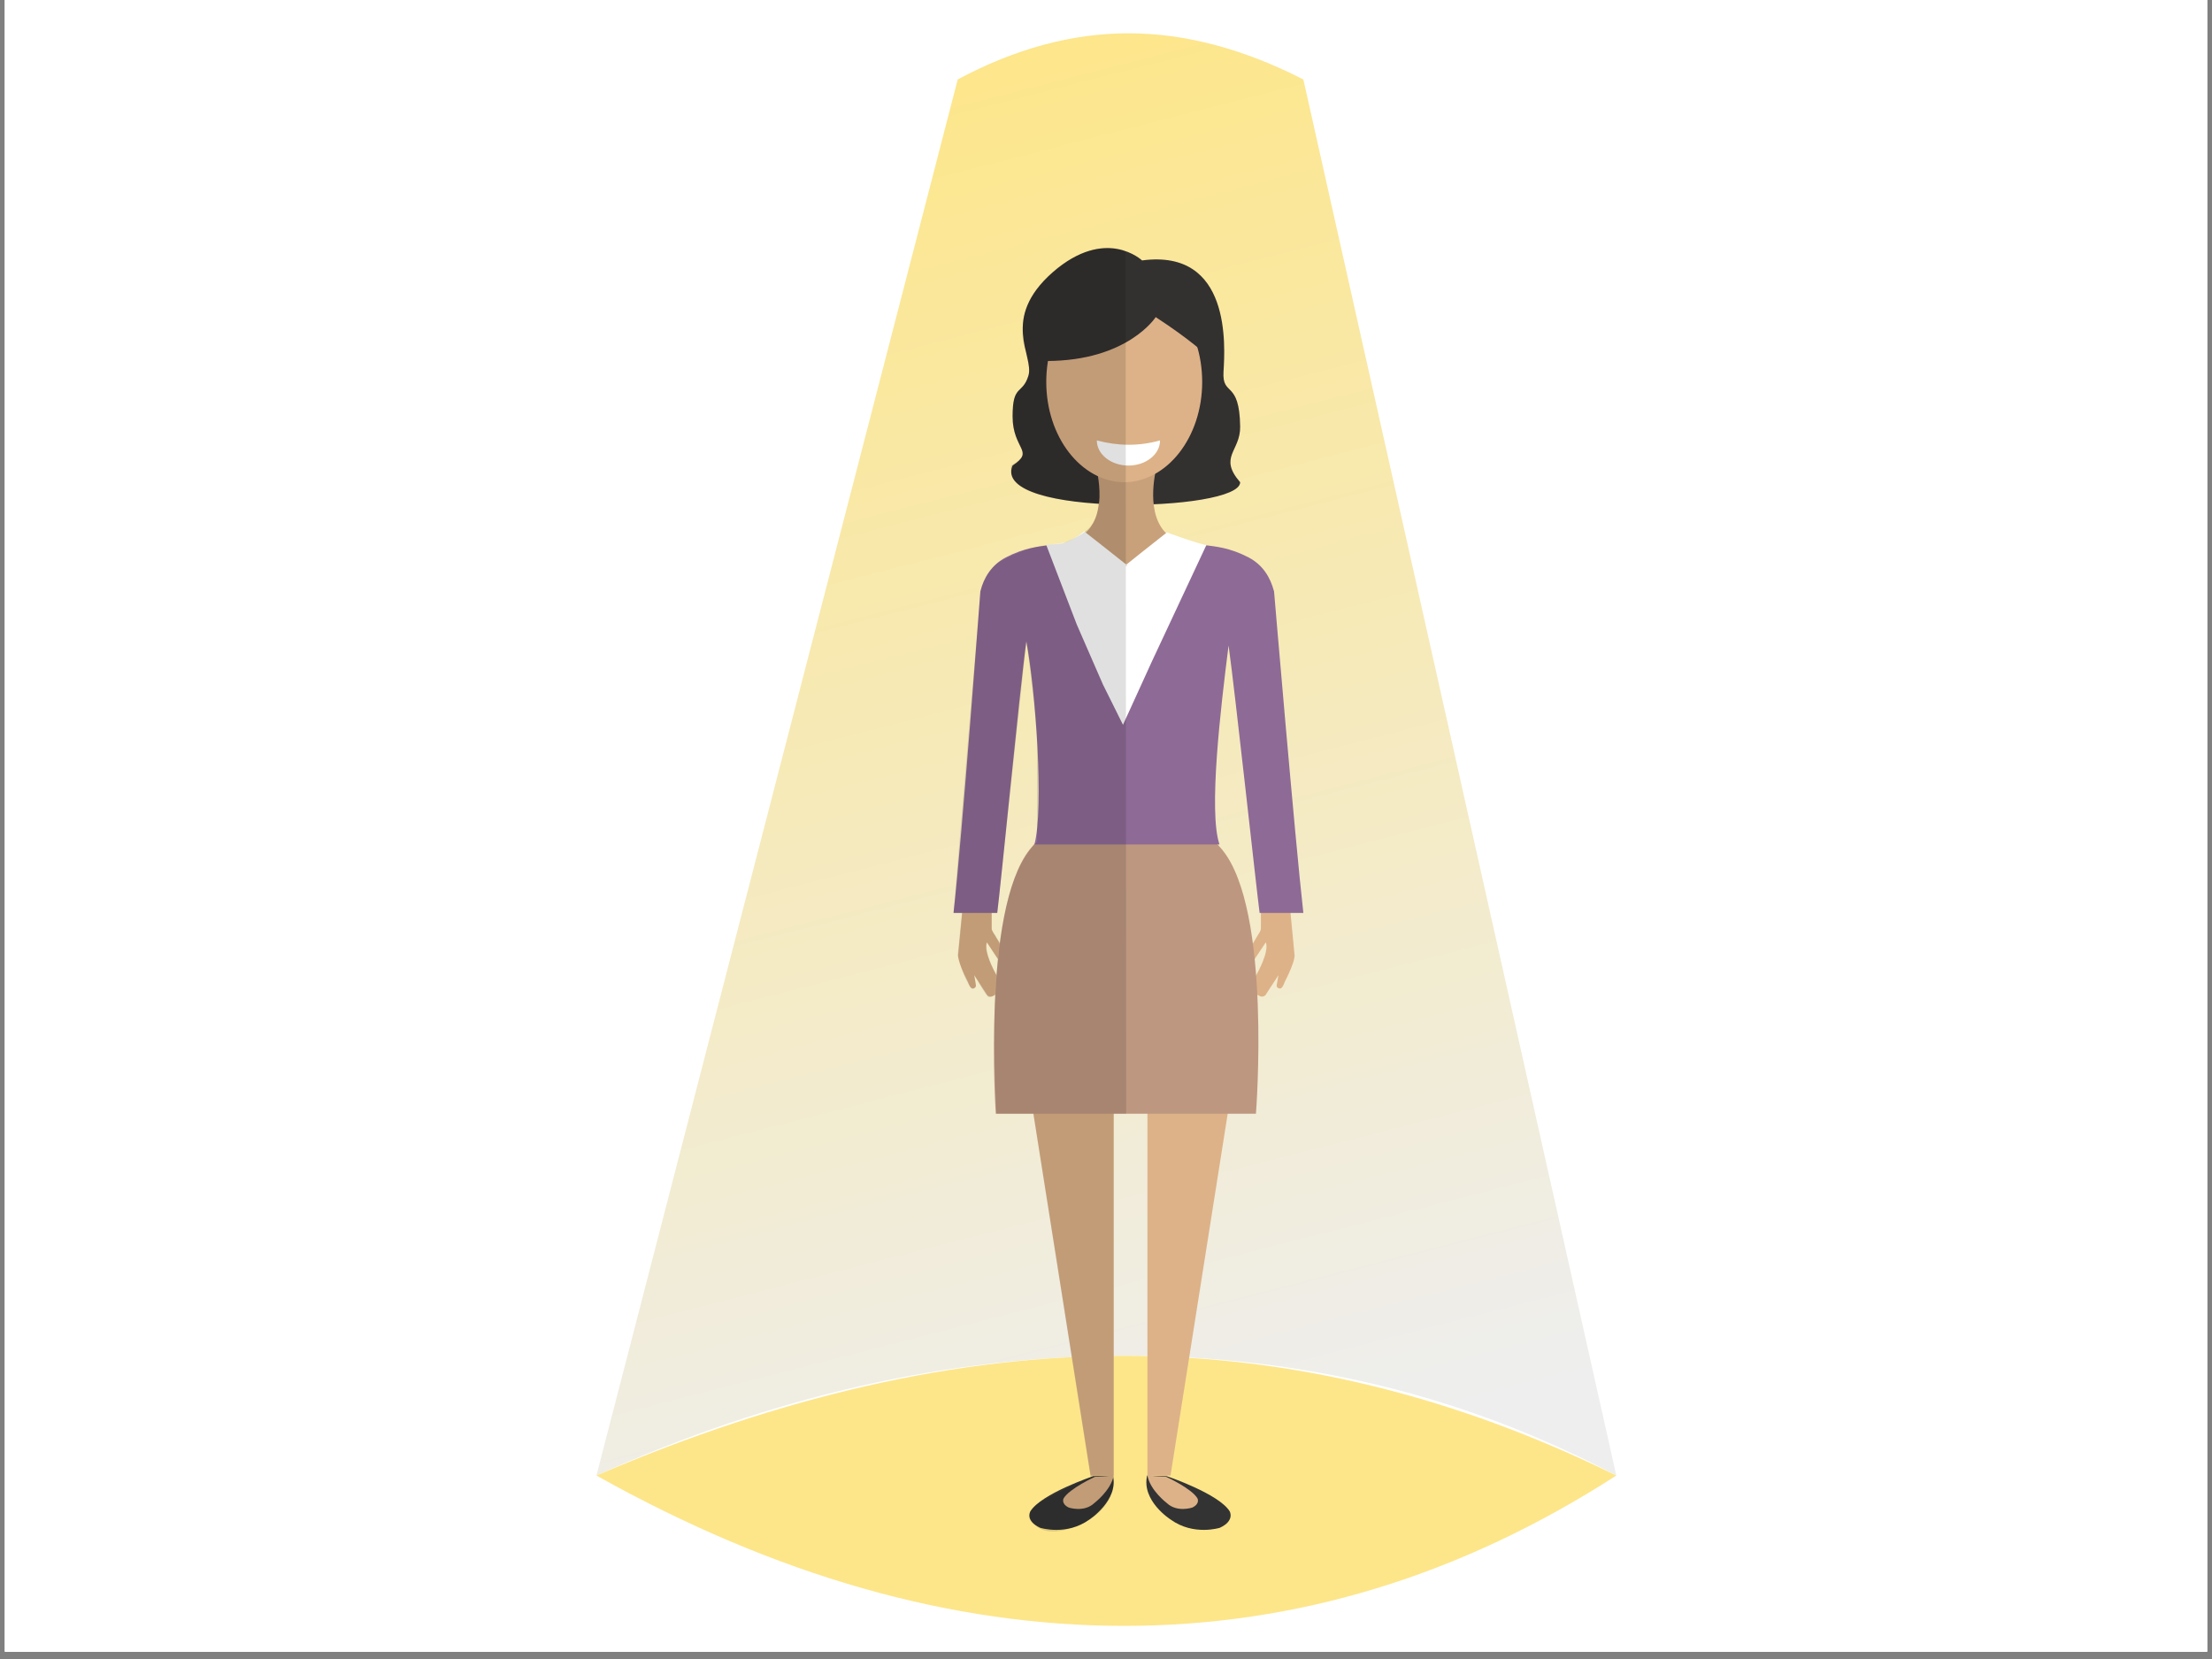
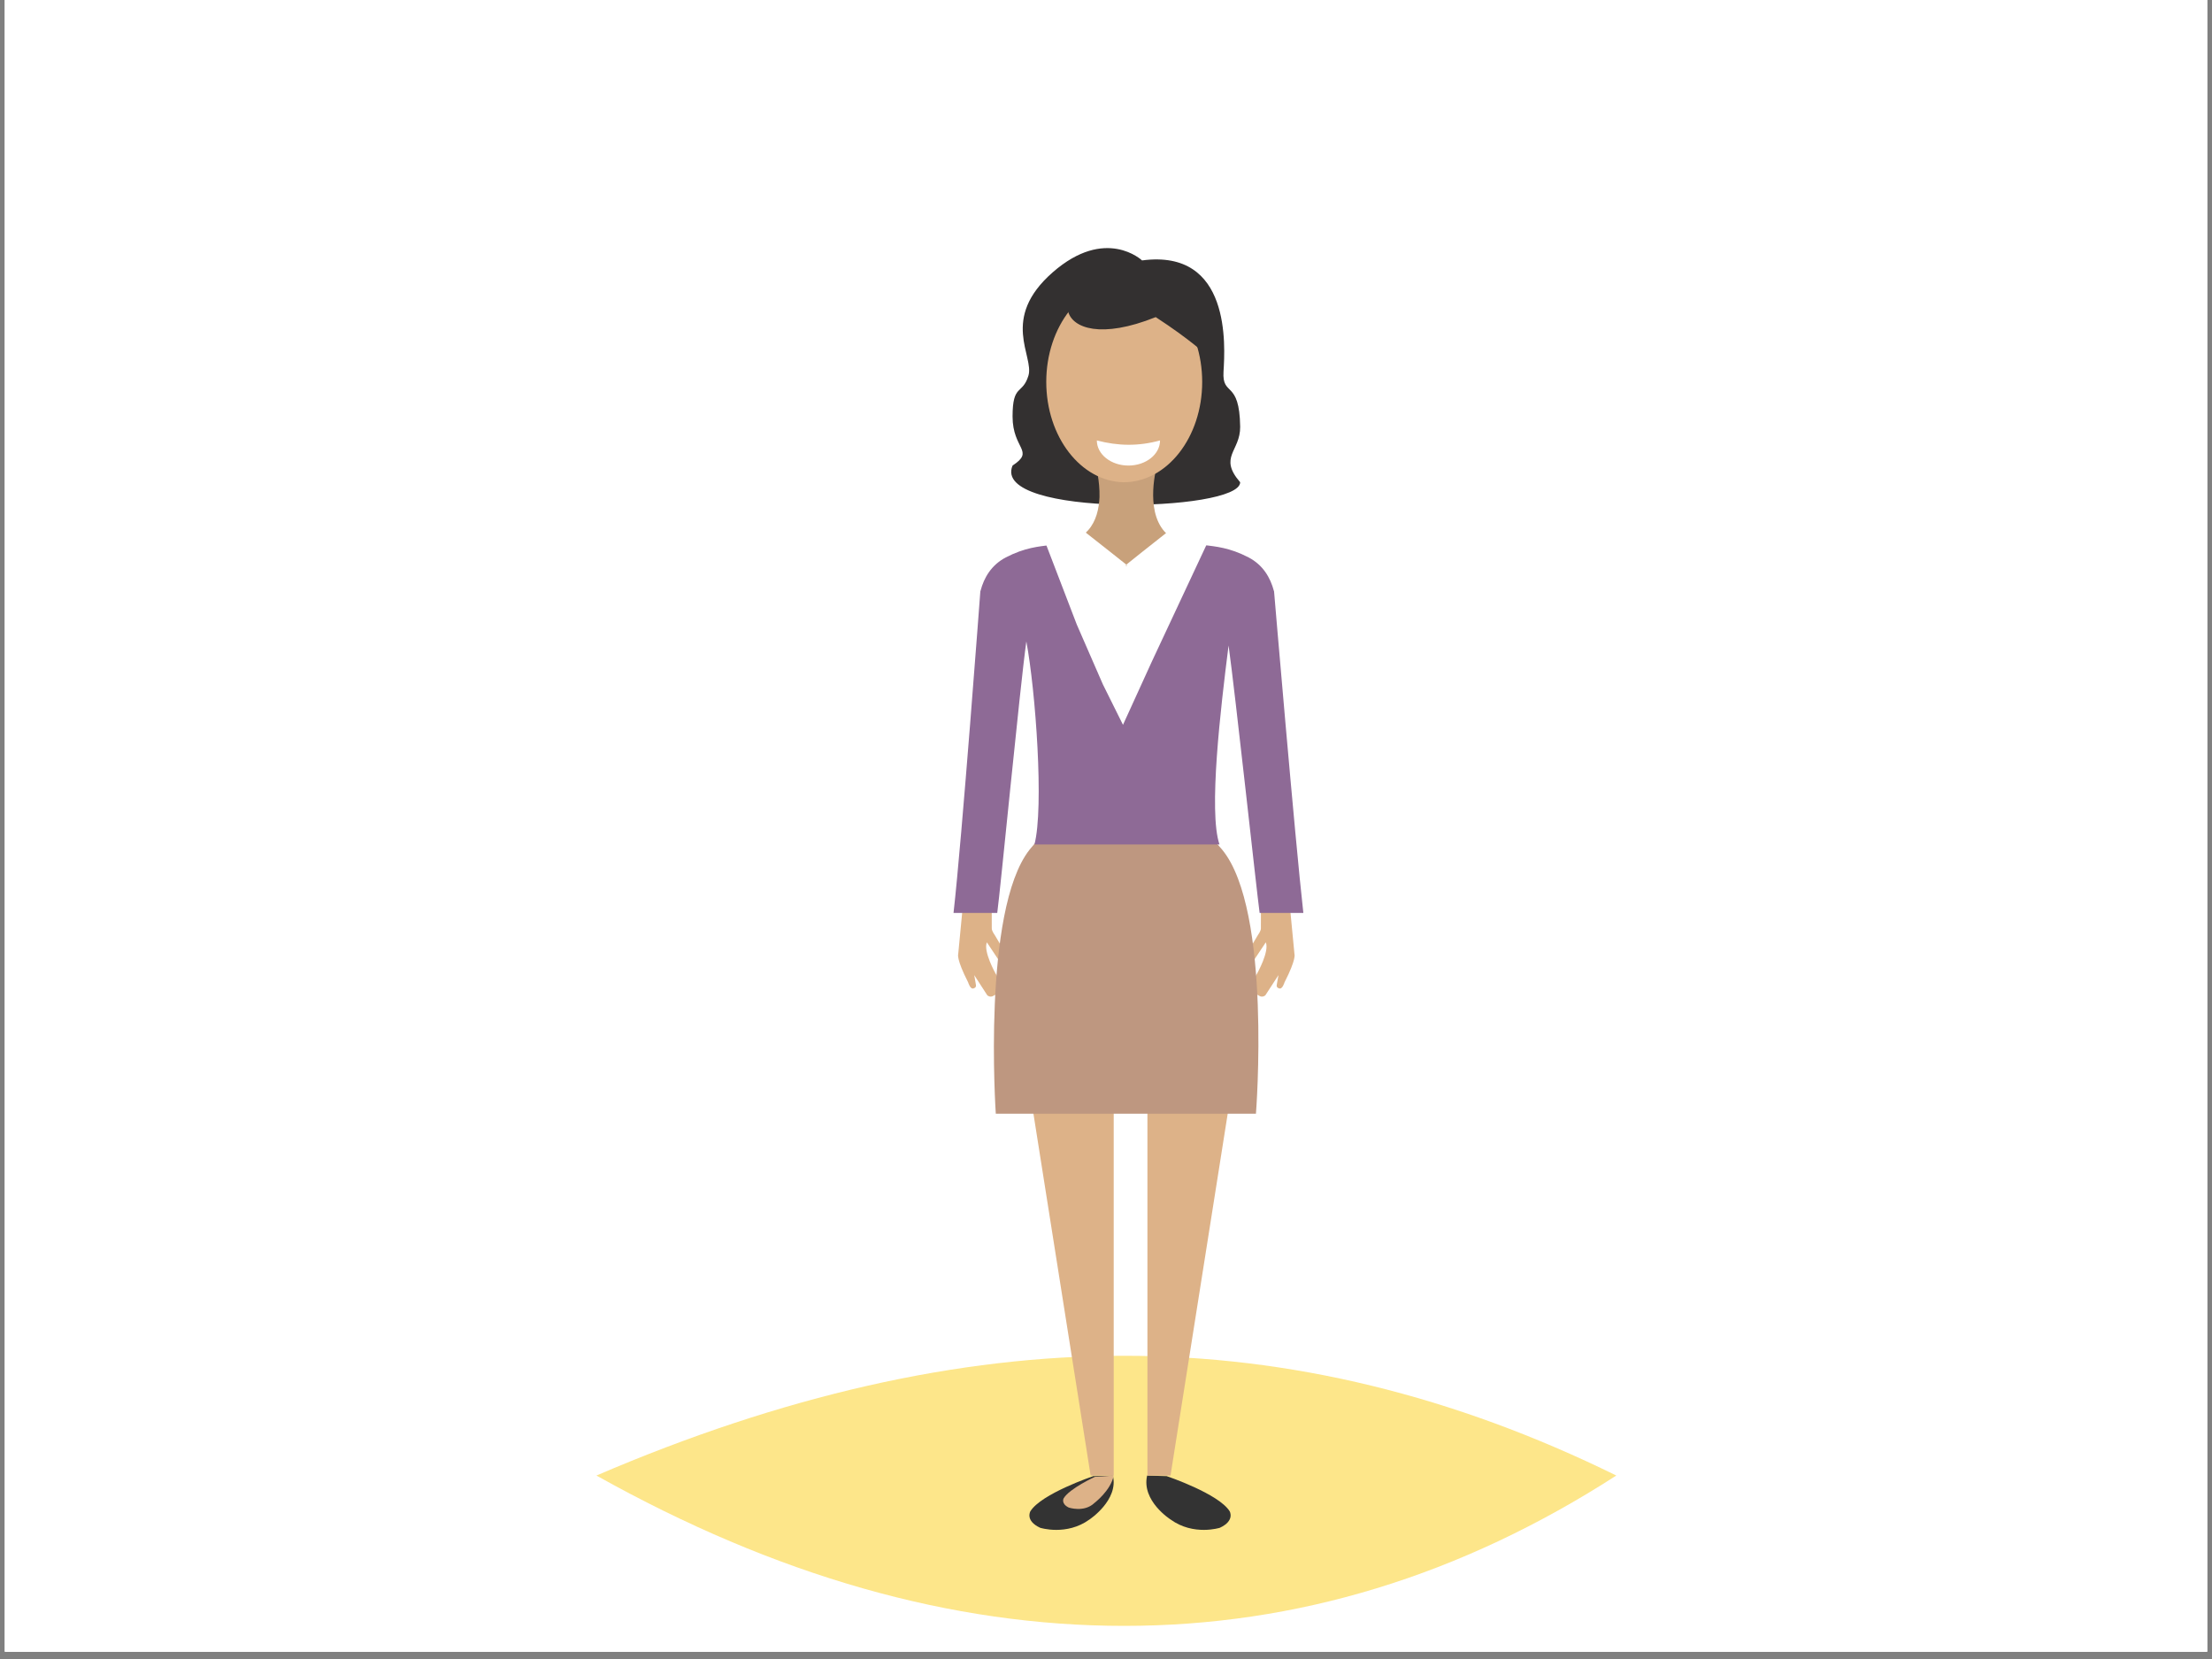
<svg xmlns="http://www.w3.org/2000/svg" width="200" zoomAndPan="magnify" viewBox="0 0 150 112.5" height="150" preserveAspectRatio="xMidYMid meet" version="1.0">
  <rect x="0" y="0" width="150" height="112.5" fill="#808080" stroke="none" />
  <defs>
    <clipPath id="4f3507189e">
      <path d="M 0.332 0 L 149.668 0 L 149.668 112.004 L 0.332 112.004 Z M 0.332 0 " clip-rule="nonzero" />
    </clipPath>
    <clipPath id="72afffd935">
-       <path d="M 40 2 L 110 2 L 110 101 L 40 101 Z M 40 2 " clip-rule="nonzero" />
-     </clipPath>
+       </clipPath>
    <clipPath id="40ed86d54e">
      <path d="M 64.945 5.387 C 68.844 3.301 72.703 2.258 76.523 2.258 C 80.344 2.258 84.297 3.301 88.383 5.387 L 109.605 100.059 C 99.406 94.645 88.328 91.938 76.367 91.938 C 64.406 91.938 52.434 94.645 40.445 100.059 Z M 64.945 5.387 " clip-rule="evenodd" />
    </clipPath>
    <linearGradient x1="0.31" gradientTransform="matrix(69.158, 0, 0, 97.799, 40.446, 2.259)" y1="-0.056" x2="0.516" gradientUnits="userSpaceOnUse" y2="1.087" id="d499e24ceb">
      <stop stop-opacity="1" stop-color="rgb(99.199%, 90.199%, 54.099%)" offset="0" />
      <stop stop-opacity="1" stop-color="rgb(99.199%, 90.199%, 54.099%)" offset="0.062" />
      <stop stop-opacity="1" stop-color="rgb(99.194%, 90.201%, 54.132%)" offset="0.07" />
      <stop stop-opacity="1" stop-color="rgb(99.162%, 90.218%, 54.344%)" offset="0.078" />
      <stop stop-opacity="1" stop-color="rgb(99.107%, 90.247%, 54.703%)" offset="0.086" />
      <stop stop-opacity="1" stop-color="rgb(99.054%, 90.276%, 55.06%)" offset="0.094" />
      <stop stop-opacity="1" stop-color="rgb(99.001%, 90.303%, 55.418%)" offset="0.102" />
      <stop stop-opacity="1" stop-color="rgb(98.946%, 90.332%, 55.777%)" offset="0.109" />
      <stop stop-opacity="1" stop-color="rgb(98.892%, 90.359%, 56.134%)" offset="0.117" />
      <stop stop-opacity="1" stop-color="rgb(98.839%, 90.388%, 56.493%)" offset="0.125" />
      <stop stop-opacity="1" stop-color="rgb(98.784%, 90.416%, 56.851%)" offset="0.133" />
      <stop stop-opacity="1" stop-color="rgb(98.73%, 90.445%, 57.21%)" offset="0.141" />
      <stop stop-opacity="1" stop-color="rgb(98.677%, 90.472%, 57.567%)" offset="0.148" />
      <stop stop-opacity="1" stop-color="rgb(98.622%, 90.501%, 57.925%)" offset="0.152" />
      <stop stop-opacity="1" stop-color="rgb(98.596%, 90.517%, 58.105%)" offset="0.156" />
      <stop stop-opacity="1" stop-color="rgb(98.569%, 90.53%, 58.284%)" offset="0.164" />
      <stop stop-opacity="1" stop-color="rgb(98.515%, 90.558%, 58.643%)" offset="0.172" />
      <stop stop-opacity="1" stop-color="rgb(98.46%, 90.587%, 59%)" offset="0.18" />
      <stop stop-opacity="1" stop-color="rgb(98.407%, 90.614%, 59.358%)" offset="0.188" />
      <stop stop-opacity="1" stop-color="rgb(98.354%, 90.643%, 59.717%)" offset="0.195" />
      <stop stop-opacity="1" stop-color="rgb(98.299%, 90.671%, 60.075%)" offset="0.203" />
      <stop stop-opacity="1" stop-color="rgb(98.245%, 90.7%, 60.432%)" offset="0.211" />
      <stop stop-opacity="1" stop-color="rgb(98.192%, 90.729%, 60.791%)" offset="0.219" />
      <stop stop-opacity="1" stop-color="rgb(98.137%, 90.756%, 61.15%)" offset="0.227" />
      <stop stop-opacity="1" stop-color="rgb(98.083%, 90.785%, 61.508%)" offset="0.234" />
      <stop stop-opacity="1" stop-color="rgb(98.03%, 90.813%, 61.865%)" offset="0.242" />
      <stop stop-opacity="1" stop-color="rgb(97.975%, 90.842%, 62.224%)" offset="0.25" />
      <stop stop-opacity="1" stop-color="rgb(97.922%, 90.869%, 62.582%)" offset="0.258" />
      <stop stop-opacity="1" stop-color="rgb(97.868%, 90.898%, 62.939%)" offset="0.266" />
      <stop stop-opacity="1" stop-color="rgb(97.813%, 90.926%, 63.298%)" offset="0.273" />
      <stop stop-opacity="1" stop-color="rgb(97.76%, 90.955%, 63.657%)" offset="0.281" />
      <stop stop-opacity="1" stop-color="rgb(97.707%, 90.984%, 64.015%)" offset="0.289" />
      <stop stop-opacity="1" stop-color="rgb(97.652%, 91.011%, 64.372%)" offset="0.297" />
      <stop stop-opacity="1" stop-color="rgb(97.598%, 91.04%, 64.731%)" offset="0.305" />
      <stop stop-opacity="1" stop-color="rgb(97.545%, 91.068%, 65.089%)" offset="0.312" />
      <stop stop-opacity="1" stop-color="rgb(97.49%, 91.096%, 65.448%)" offset="0.32" />
      <stop stop-opacity="1" stop-color="rgb(97.437%, 91.124%, 65.805%)" offset="0.328" />
      <stop stop-opacity="1" stop-color="rgb(97.383%, 91.153%, 66.164%)" offset="0.336" />
      <stop stop-opacity="1" stop-color="rgb(97.328%, 91.182%, 66.522%)" offset="0.344" />
      <stop stop-opacity="1" stop-color="rgb(97.275%, 91.209%, 66.881%)" offset="0.352" />
      <stop stop-opacity="1" stop-color="rgb(97.221%, 91.238%, 67.238%)" offset="0.359" />
      <stop stop-opacity="1" stop-color="rgb(97.166%, 91.266%, 67.596%)" offset="0.367" />
      <stop stop-opacity="1" stop-color="rgb(97.113%, 91.295%, 67.955%)" offset="0.375" />
      <stop stop-opacity="1" stop-color="rgb(97.06%, 91.322%, 68.312%)" offset="0.383" />
      <stop stop-opacity="1" stop-color="rgb(97.005%, 91.351%, 68.671%)" offset="0.391" />
      <stop stop-opacity="1" stop-color="rgb(96.951%, 91.379%, 69.029%)" offset="0.398" />
      <stop stop-opacity="1" stop-color="rgb(96.898%, 91.408%, 69.388%)" offset="0.406" />
      <stop stop-opacity="1" stop-color="rgb(96.844%, 91.437%, 69.745%)" offset="0.414" />
      <stop stop-opacity="1" stop-color="rgb(96.79%, 91.464%, 70.103%)" offset="0.422" />
      <stop stop-opacity="1" stop-color="rgb(96.736%, 91.493%, 70.462%)" offset="0.43" />
      <stop stop-opacity="1" stop-color="rgb(96.683%, 91.521%, 70.821%)" offset="0.438" />
      <stop stop-opacity="1" stop-color="rgb(96.628%, 91.55%, 71.178%)" offset="0.445" />
      <stop stop-opacity="1" stop-color="rgb(96.574%, 91.577%, 71.536%)" offset="0.453" />
      <stop stop-opacity="1" stop-color="rgb(96.521%, 91.606%, 71.895%)" offset="0.461" />
      <stop stop-opacity="1" stop-color="rgb(96.466%, 91.635%, 72.253%)" offset="0.469" />
      <stop stop-opacity="1" stop-color="rgb(96.413%, 91.663%, 72.61%)" offset="0.477" />
      <stop stop-opacity="1" stop-color="rgb(96.359%, 91.692%, 72.969%)" offset="0.484" />
      <stop stop-opacity="1" stop-color="rgb(96.304%, 91.719%, 73.328%)" offset="0.492" />
      <stop stop-opacity="1" stop-color="rgb(96.251%, 91.748%, 73.685%)" offset="0.5" />
      <stop stop-opacity="1" stop-color="rgb(96.198%, 91.776%, 74.043%)" offset="0.508" />
      <stop stop-opacity="1" stop-color="rgb(96.143%, 91.805%, 74.402%)" offset="0.516" />
      <stop stop-opacity="1" stop-color="rgb(96.089%, 91.832%, 74.76%)" offset="0.523" />
      <stop stop-opacity="1" stop-color="rgb(96.036%, 91.861%, 75.117%)" offset="0.531" />
      <stop stop-opacity="1" stop-color="rgb(95.981%, 91.89%, 75.476%)" offset="0.539" />
      <stop stop-opacity="1" stop-color="rgb(95.927%, 91.917%, 75.835%)" offset="0.547" />
      <stop stop-opacity="1" stop-color="rgb(95.874%, 91.946%, 76.193%)" offset="0.555" />
      <stop stop-opacity="1" stop-color="rgb(95.819%, 91.974%, 76.55%)" offset="0.562" />
      <stop stop-opacity="1" stop-color="rgb(95.766%, 92.003%, 76.909%)" offset="0.57" />
      <stop stop-opacity="1" stop-color="rgb(95.712%, 92.03%, 77.267%)" offset="0.578" />
      <stop stop-opacity="1" stop-color="rgb(95.657%, 92.059%, 77.626%)" offset="0.586" />
      <stop stop-opacity="1" stop-color="rgb(95.604%, 92.088%, 77.983%)" offset="0.594" />
      <stop stop-opacity="1" stop-color="rgb(95.551%, 92.116%, 78.342%)" offset="0.602" />
      <stop stop-opacity="1" stop-color="rgb(95.496%, 92.145%, 78.7%)" offset="0.609" />
      <stop stop-opacity="1" stop-color="rgb(95.442%, 92.172%, 79.057%)" offset="0.617" />
      <stop stop-opacity="1" stop-color="rgb(95.389%, 92.201%, 79.416%)" offset="0.625" />
      <stop stop-opacity="1" stop-color="rgb(95.334%, 92.229%, 79.774%)" offset="0.633" />
      <stop stop-opacity="1" stop-color="rgb(95.28%, 92.258%, 80.133%)" offset="0.641" />
      <stop stop-opacity="1" stop-color="rgb(95.227%, 92.287%, 80.49%)" offset="0.648" />
      <stop stop-opacity="1" stop-color="rgb(95.172%, 92.314%, 80.849%)" offset="0.656" />
      <stop stop-opacity="1" stop-color="rgb(95.119%, 92.343%, 81.207%)" offset="0.664" />
      <stop stop-opacity="1" stop-color="rgb(95.065%, 92.371%, 81.566%)" offset="0.672" />
      <stop stop-opacity="1" stop-color="rgb(95.01%, 92.4%, 81.923%)" offset="0.68" />
      <stop stop-opacity="1" stop-color="rgb(94.957%, 92.427%, 82.281%)" offset="0.688" />
      <stop stop-opacity="1" stop-color="rgb(94.904%, 92.456%, 82.64%)" offset="0.695" />
      <stop stop-opacity="1" stop-color="rgb(94.849%, 92.484%, 82.999%)" offset="0.703" />
      <stop stop-opacity="1" stop-color="rgb(94.795%, 92.513%, 83.356%)" offset="0.711" />
      <stop stop-opacity="1" stop-color="rgb(94.742%, 92.542%, 83.714%)" offset="0.719" />
      <stop stop-opacity="1" stop-color="rgb(94.687%, 92.569%, 84.073%)" offset="0.727" />
      <stop stop-opacity="1" stop-color="rgb(94.633%, 92.598%, 84.43%)" offset="0.734" />
      <stop stop-opacity="1" stop-color="rgb(94.58%, 92.625%, 84.789%)" offset="0.742" />
      <stop stop-opacity="1" stop-color="rgb(94.525%, 92.654%, 85.147%)" offset="0.75" />
      <stop stop-opacity="1" stop-color="rgb(94.472%, 92.682%, 85.506%)" offset="0.758" />
      <stop stop-opacity="1" stop-color="rgb(94.418%, 92.711%, 85.863%)" offset="0.766" />
      <stop stop-opacity="1" stop-color="rgb(94.363%, 92.74%, 86.221%)" offset="0.773" />
      <stop stop-opacity="1" stop-color="rgb(94.31%, 92.767%, 86.58%)" offset="0.781" />
      <stop stop-opacity="1" stop-color="rgb(94.257%, 92.796%, 86.938%)" offset="0.789" />
      <stop stop-opacity="1" stop-color="rgb(94.202%, 92.824%, 87.296%)" offset="0.797" />
      <stop stop-opacity="1" stop-color="rgb(94.148%, 92.853%, 87.654%)" offset="0.805" />
      <stop stop-opacity="1" stop-color="rgb(94.095%, 92.88%, 88.013%)" offset="0.812" />
      <stop stop-opacity="1" stop-color="rgb(94.04%, 92.909%, 88.371%)" offset="0.82" />
      <stop stop-opacity="1" stop-color="rgb(93.987%, 92.937%, 88.728%)" offset="0.828" />
      <stop stop-opacity="1" stop-color="rgb(93.933%, 92.966%, 89.087%)" offset="0.836" />
      <stop stop-opacity="1" stop-color="rgb(93.878%, 92.995%, 89.445%)" offset="0.844" />
      <stop stop-opacity="1" stop-color="rgb(93.825%, 93.022%, 89.803%)" offset="0.848" />
      <stop stop-opacity="1" stop-color="rgb(93.799%, 93.037%, 89.983%)" offset="0.852" />
      <stop stop-opacity="1" stop-color="rgb(93.771%, 93.051%, 90.161%)" offset="0.859" />
      <stop stop-opacity="1" stop-color="rgb(93.716%, 93.079%, 90.52%)" offset="0.867" />
      <stop stop-opacity="1" stop-color="rgb(93.663%, 93.108%, 90.878%)" offset="0.875" />
      <stop stop-opacity="1" stop-color="rgb(93.61%, 93.135%, 91.235%)" offset="0.883" />
      <stop stop-opacity="1" stop-color="rgb(93.555%, 93.164%, 91.594%)" offset="0.891" />
      <stop stop-opacity="1" stop-color="rgb(93.501%, 93.193%, 91.953%)" offset="0.898" />
      <stop stop-opacity="1" stop-color="rgb(93.448%, 93.221%, 92.311%)" offset="0.906" />
      <stop stop-opacity="1" stop-color="rgb(93.393%, 93.25%, 92.668%)" offset="0.914" />
      <stop stop-opacity="1" stop-color="rgb(93.34%, 93.277%, 93.027%)" offset="0.922" />
      <stop stop-opacity="1" stop-color="rgb(93.306%, 93.295%, 93.253%)" offset="0.938" />
      <stop stop-opacity="1" stop-color="rgb(93.3%, 93.3%, 93.3%)" offset="1" />
    </linearGradient>
  </defs>
  <g clip-path="url(#4f3507189e)">
    <path fill="#ffffff" d="M 0.332 0 L 149.668 0 L 149.668 119.469 L 0.332 119.469 Z M 0.332 0 " fill-opacity="1" fill-rule="nonzero" />
    <path fill="#ffffff" d="M 0.332 0 L 149.668 0 L 149.668 112.004 L 0.332 112.004 Z M 0.332 0 " fill-opacity="1" fill-rule="nonzero" />
    <path fill="#ffffff" d="M 0.332 0 L 149.668 0 L 149.668 112.004 L 0.332 112.004 Z M 0.332 0 " fill-opacity="1" fill-rule="nonzero" />
  </g>
  <g clip-path="url(#72afffd935)">
    <g clip-path="url(#40ed86d54e)">
      <path fill="url(#d499e24ceb)" d="M 40.445 2.258 L 40.445 100.059 L 109.605 100.059 L 109.605 2.258 Z M 40.445 2.258 " fill-rule="nonzero" />
    </g>
  </g>
  <path fill="#fde68a" d="M 76.223 91.938 C 87.477 91.938 98.602 94.645 109.605 100.059 C 99.059 106.855 87.93 110.254 76.223 110.254 C 64.516 110.254 52.59 106.855 40.445 100.059 C 53.047 94.645 64.973 91.938 76.223 91.938 Z M 76.223 91.938 " fill-opacity="1" fill-rule="evenodd" />
  <path fill="#ddb288" d="M 86.02 58.227 L 87.812 59.41 L 87.41 60.059 C 87.41 60.059 87.336 60.316 87.379 60.52 L 87.781 64.707 C 87.781 64.707 87.922 65.02 87.105 66.617 C 87.105 66.617 86.957 67.129 86.73 67.02 C 86.73 67.02 86.543 66.984 86.578 66.789 L 86.695 66.125 L 85.805 67.496 C 85.805 67.496 85.609 67.676 85.371 67.516 C 85.371 67.516 84.734 67.184 84.742 66.969 C 84.742 66.969 84.949 66.496 85.254 66.004 C 85.254 66.004 86.094 64.508 85.836 63.902 L 84.707 65.598 C 84.707 65.598 84.418 65.93 84.207 65.789 C 84.207 65.789 83.938 65.613 84.238 65.199 L 85.316 63.383 C 85.316 63.383 85.516 63.125 85.504 62.941 L 85.508 59.938 C 85.508 59.938 85.352 59.441 86.02 58.227 M 66.738 58.227 L 64.945 59.41 L 65.348 60.059 C 65.348 60.059 65.422 60.316 65.379 60.52 L 64.977 64.707 C 64.977 64.707 64.836 65.02 65.652 66.617 C 65.652 66.617 65.801 67.129 66.027 67.02 C 66.027 67.02 66.215 66.984 66.18 66.789 L 66.066 66.125 L 66.953 67.496 C 66.953 67.496 67.148 67.676 67.387 67.516 C 67.387 67.516 68.023 67.184 68.02 66.969 C 68.02 66.969 67.809 66.496 67.504 66.004 C 67.504 66.004 66.664 64.508 66.922 63.902 L 68.051 65.598 C 68.051 65.598 68.34 65.93 68.551 65.789 C 68.551 65.789 68.82 65.613 68.523 65.199 L 67.441 63.383 C 67.441 63.383 67.242 63.125 67.254 62.941 L 67.25 59.938 C 67.25 59.938 67.406 59.441 66.738 58.227 " fill-opacity="1" fill-rule="nonzero" />
  <path fill="#333333" d="M 74.141 100.098 C 74.141 100.098 70.609 101.289 69.871 102.484 C 69.871 102.484 69.5 103.121 70.535 103.602 C 70.535 103.602 72.32 104.168 73.875 103.043 C 73.875 103.043 75.875 101.723 75.465 100.059 Z M 74.141 100.098 " fill-opacity="1" fill-rule="nonzero" />
  <path fill="#ddb288" d="M 74.25 100.145 C 74.25 100.145 72.512 100.945 72.125 101.609 C 72.125 101.609 71.934 101.965 72.473 102.23 C 72.473 102.23 73.516 102.586 74.211 101.922 C 74.211 101.922 75.328 101.078 75.523 100.059 Z M 74.25 100.145 " fill-opacity="1" fill-rule="nonzero" />
  <path fill="#333333" d="M 79.113 100.098 C 79.113 100.098 82.645 101.289 83.387 102.484 C 83.387 102.484 83.758 103.121 82.719 103.602 C 82.719 103.602 80.938 104.168 79.383 103.043 C 79.383 103.043 77.391 101.785 77.789 100.059 Z M 79.113 100.098 " fill-opacity="1" fill-rule="nonzero" />
-   <path fill="#ddb288" d="M 79.082 100.145 C 79.082 100.145 80.82 100.945 81.203 101.609 C 81.203 101.609 81.398 101.965 80.855 102.23 C 80.855 102.23 79.816 102.586 79.121 101.922 C 79.121 101.922 78 101.078 77.809 100.059 Z M 79.082 100.145 " fill-opacity="1" fill-rule="nonzero" />
  <path fill="#ddb288" d="M 73.957 100.059 L 75.523 100.059 L 75.523 71.984 L 69.52 71.984 Z M 73.957 100.059 " fill-opacity="1" fill-rule="nonzero" />
  <path fill="#ddb288" d="M 79.375 100.059 L 77.809 100.059 L 77.809 71.984 L 83.812 71.984 Z M 79.375 100.059 " fill-opacity="1" fill-rule="nonzero" />
  <path fill="#be9780" d="M 67.527 75.523 C 67.527 75.523 66.582 61.742 69.812 57.625 C 73.047 53.508 79.512 53.508 82.883 57.625 C 86.258 61.742 85.168 75.523 85.168 75.523 Z M 67.527 75.523 " fill-opacity="1" fill-rule="nonzero" />
  <path fill="#333030" d="M 71.383 18.469 C 67.789 21.621 70.152 24.16 69.738 25.48 C 69.328 26.801 68.664 26.004 68.664 28.242 C 68.664 30.477 70.203 30.559 68.664 31.57 C 67.172 35.094 84.098 34.738 84.098 32.703 C 82.602 30.973 84.117 30.613 84.098 28.934 C 84.055 25.719 82.867 26.93 82.969 25.203 C 83.074 23.477 83.504 16.855 77.445 17.66 C 77.445 17.66 74.98 15.32 71.383 18.469 Z M 71.383 18.469 " fill-opacity="1" fill-rule="nonzero" />
  <path fill="#8e6a96" d="M 86.387 40.086 C 86.387 40.074 86.383 40.062 86.379 40.051 C 86.148 39.188 85.66 38.32 84.672 37.801 C 83.363 37.121 82.422 37.062 81.629 36.957 C 81.594 36.977 81.562 36.992 81.527 37.012 C 81.492 37.031 81.457 37.047 81.422 37.066 C 81.289 37.043 81.16 37.027 81.035 37.012 C 80.941 37.062 80.844 37.109 80.746 37.156 C 79.469 37.781 78.004 38.137 76.449 38.137 C 76.363 38.137 76.277 38.133 76.191 38.133 C 76.105 38.133 76.02 38.137 75.93 38.137 C 74.375 38.137 72.914 37.781 71.633 37.156 C 71.535 37.109 71.441 37.062 71.348 37.012 C 71.312 36.992 71.281 36.977 71.246 36.957 C 70.453 37.062 69.512 37.121 68.203 37.801 C 67.215 38.32 66.723 39.188 66.496 40.051 C 66.492 40.062 66.488 40.074 66.484 40.086 L 66.48 40.086 C 66.48 40.086 65.234 56.863 64.66 61.91 L 67.625 61.91 C 67.836 60.371 69.152 46.707 69.598 43.496 C 70.227 46.828 70.801 54.785 70.148 57.262 L 82.695 57.262 C 81.941 55.062 82.77 48.043 83.312 43.773 C 83.758 46.957 85.215 60.418 85.418 61.91 L 88.383 61.91 C 87.812 56.863 86.395 40.086 86.395 40.086 Z M 86.387 40.086 " fill-opacity="1" fill-rule="nonzero" />
  <path fill="#c8a17b" d="M 78.457 31.57 C 78.457 31.57 77.613 34.516 78.965 36.043 C 79.621 36.785 80.223 36.926 80.953 37.023 C 80.828 37.094 80.703 37.156 80.574 37.219 L 80.492 37.172 C 79.262 37.781 77.863 38.621 76.379 38.621 C 74.707 38.621 73.141 37.668 71.805 36.934 C 72.535 36.836 73.137 36.691 73.793 35.953 C 74.336 35.34 74.523 34.504 74.559 33.719 C 74.59 32.578 74.301 31.57 74.301 31.57 Z M 78.457 31.57 " fill-opacity="1" fill-rule="nonzero" />
  <path fill="#ddb288" d="M 76.281 19.094 C 79.184 19.156 81.523 22.18 81.523 25.898 C 81.523 29.656 79.137 32.703 76.191 32.703 L 76.281 32.703 C 76.266 32.703 76.25 32.703 76.238 32.703 L 76.191 32.703 C 73.289 32.641 70.949 29.617 70.949 25.898 C 70.949 22.141 73.336 19.094 76.281 19.094 L 76.191 19.094 C 76.207 19.094 76.223 19.094 76.238 19.094 Z M 76.281 19.094 " fill-opacity="1" fill-rule="nonzero" />
-   <path fill="#333030" d="M 78.371 21.504 C 78.371 21.504 76.477 24.48 70.949 24.48 C 70.949 24.48 70.691 18.527 76.172 18.527 C 81.652 18.527 81.809 24.074 81.809 24.074 C 81.809 24.074 80.758 23.059 78.371 21.504 " fill-opacity="1" fill-rule="nonzero" />
+   <path fill="#333030" d="M 78.371 21.504 C 70.949 24.48 70.691 18.527 76.172 18.527 C 81.652 18.527 81.809 24.074 81.809 24.074 C 81.809 24.074 80.758 23.059 78.371 21.504 " fill-opacity="1" fill-rule="nonzero" />
  <path fill="#0d244c" d="M 83.086 42.777 L 83.086 42.754 L 83.082 42.77 Z M 83.086 42.777 " fill-opacity="1" fill-rule="nonzero" />
  <path fill="#ffffff" d="M 70.949 36.957 L 72.168 36.812 C 72.168 36.812 72.746 36.664 73.539 36.02 C 73.539 36.02 74.922 38.363 76.395 38.363 C 77.867 38.363 79.129 36.105 79.129 36.105 C 79.129 36.105 81.355 36.918 81.809 36.957 L 78.113 44.852 L 76.152 49.152 L 74.789 46.41 L 73.016 42.344 Z M 70.949 36.957 " fill-opacity="1" fill-rule="nonzero" />
  <path fill="#ffffff" d="M 72.379 36.781 L 75.391 40.078 L 76.379 38.289 C 76.379 38.289 74.387 36.707 73.613 36.105 Z M 80.379 36.781 L 77.332 40.078 L 76.379 38.289 C 76.379 38.289 78.348 36.707 79.129 36.105 Z M 74.379 29.867 C 74.379 30.809 75.34 31.57 76.523 31.57 C 77.707 31.57 78.664 30.809 78.664 29.867 C 77.203 30.27 75.82 30.246 74.379 29.867 Z M 74.379 29.867 " fill-opacity="1" fill-rule="nonzero" />
-   <path fill="#000000" d="M 69.422 21.504 C 70.188 18.395 74.133 16.031 76.332 17.043 L 76.367 75.523 L 75.523 75.523 L 75.523 100.586 C 75.523 101.031 75.227 102.258 73.809 103.086 C 72.387 103.914 71.055 104.086 70.328 103.539 C 69.598 102.996 69.586 102.684 70.328 102.008 C 70.531 101.824 71.742 101.207 73.957 100.164 L 70.07 75.523 L 67.566 75.523 C 67.059 65.465 67.98 59.32 70.328 57.09 C 70.328 55.957 70.328 53.738 70.328 50.43 C 70.25 48.734 70.008 46.422 69.602 43.496 L 67.625 61.91 L 67.242 61.91 L 67.242 63.039 L 67.785 63.902 L 67.691 65.086 L 66.922 63.902 C 66.809 64.371 67.023 65.109 67.566 66.105 L 67.473 67.453 C 67.305 67.586 67.074 67.656 66.996 67.582 C 66.867 67.457 66.559 66.973 66.066 66.125 L 66.18 66.859 C 66.039 67.129 65.887 67.109 65.715 66.801 C 65.457 66.344 65.141 65.672 64.945 64.762 L 65.234 61.91 L 64.66 61.91 L 66.496 40.051 C 66.746 38.922 67.523 38.242 67.785 38.094 C 70.285 36.68 71.777 36.984 72.168 36.812 C 73.797 36.105 74.379 35.613 74.496 34.113 C 70.324 33.926 68.348 33.078 68.57 31.57 C 69.137 31.223 69.422 30.941 69.422 30.719 C 68.57 29.348 68.652 28.004 68.734 27.297 C 68.844 26.379 69.602 26.379 69.793 25.227 C 69.793 23.43 69.105 23.844 69.422 21.504 Z M 69.422 21.504 " fill-opacity="0.122" fill-rule="evenodd" />
</svg>